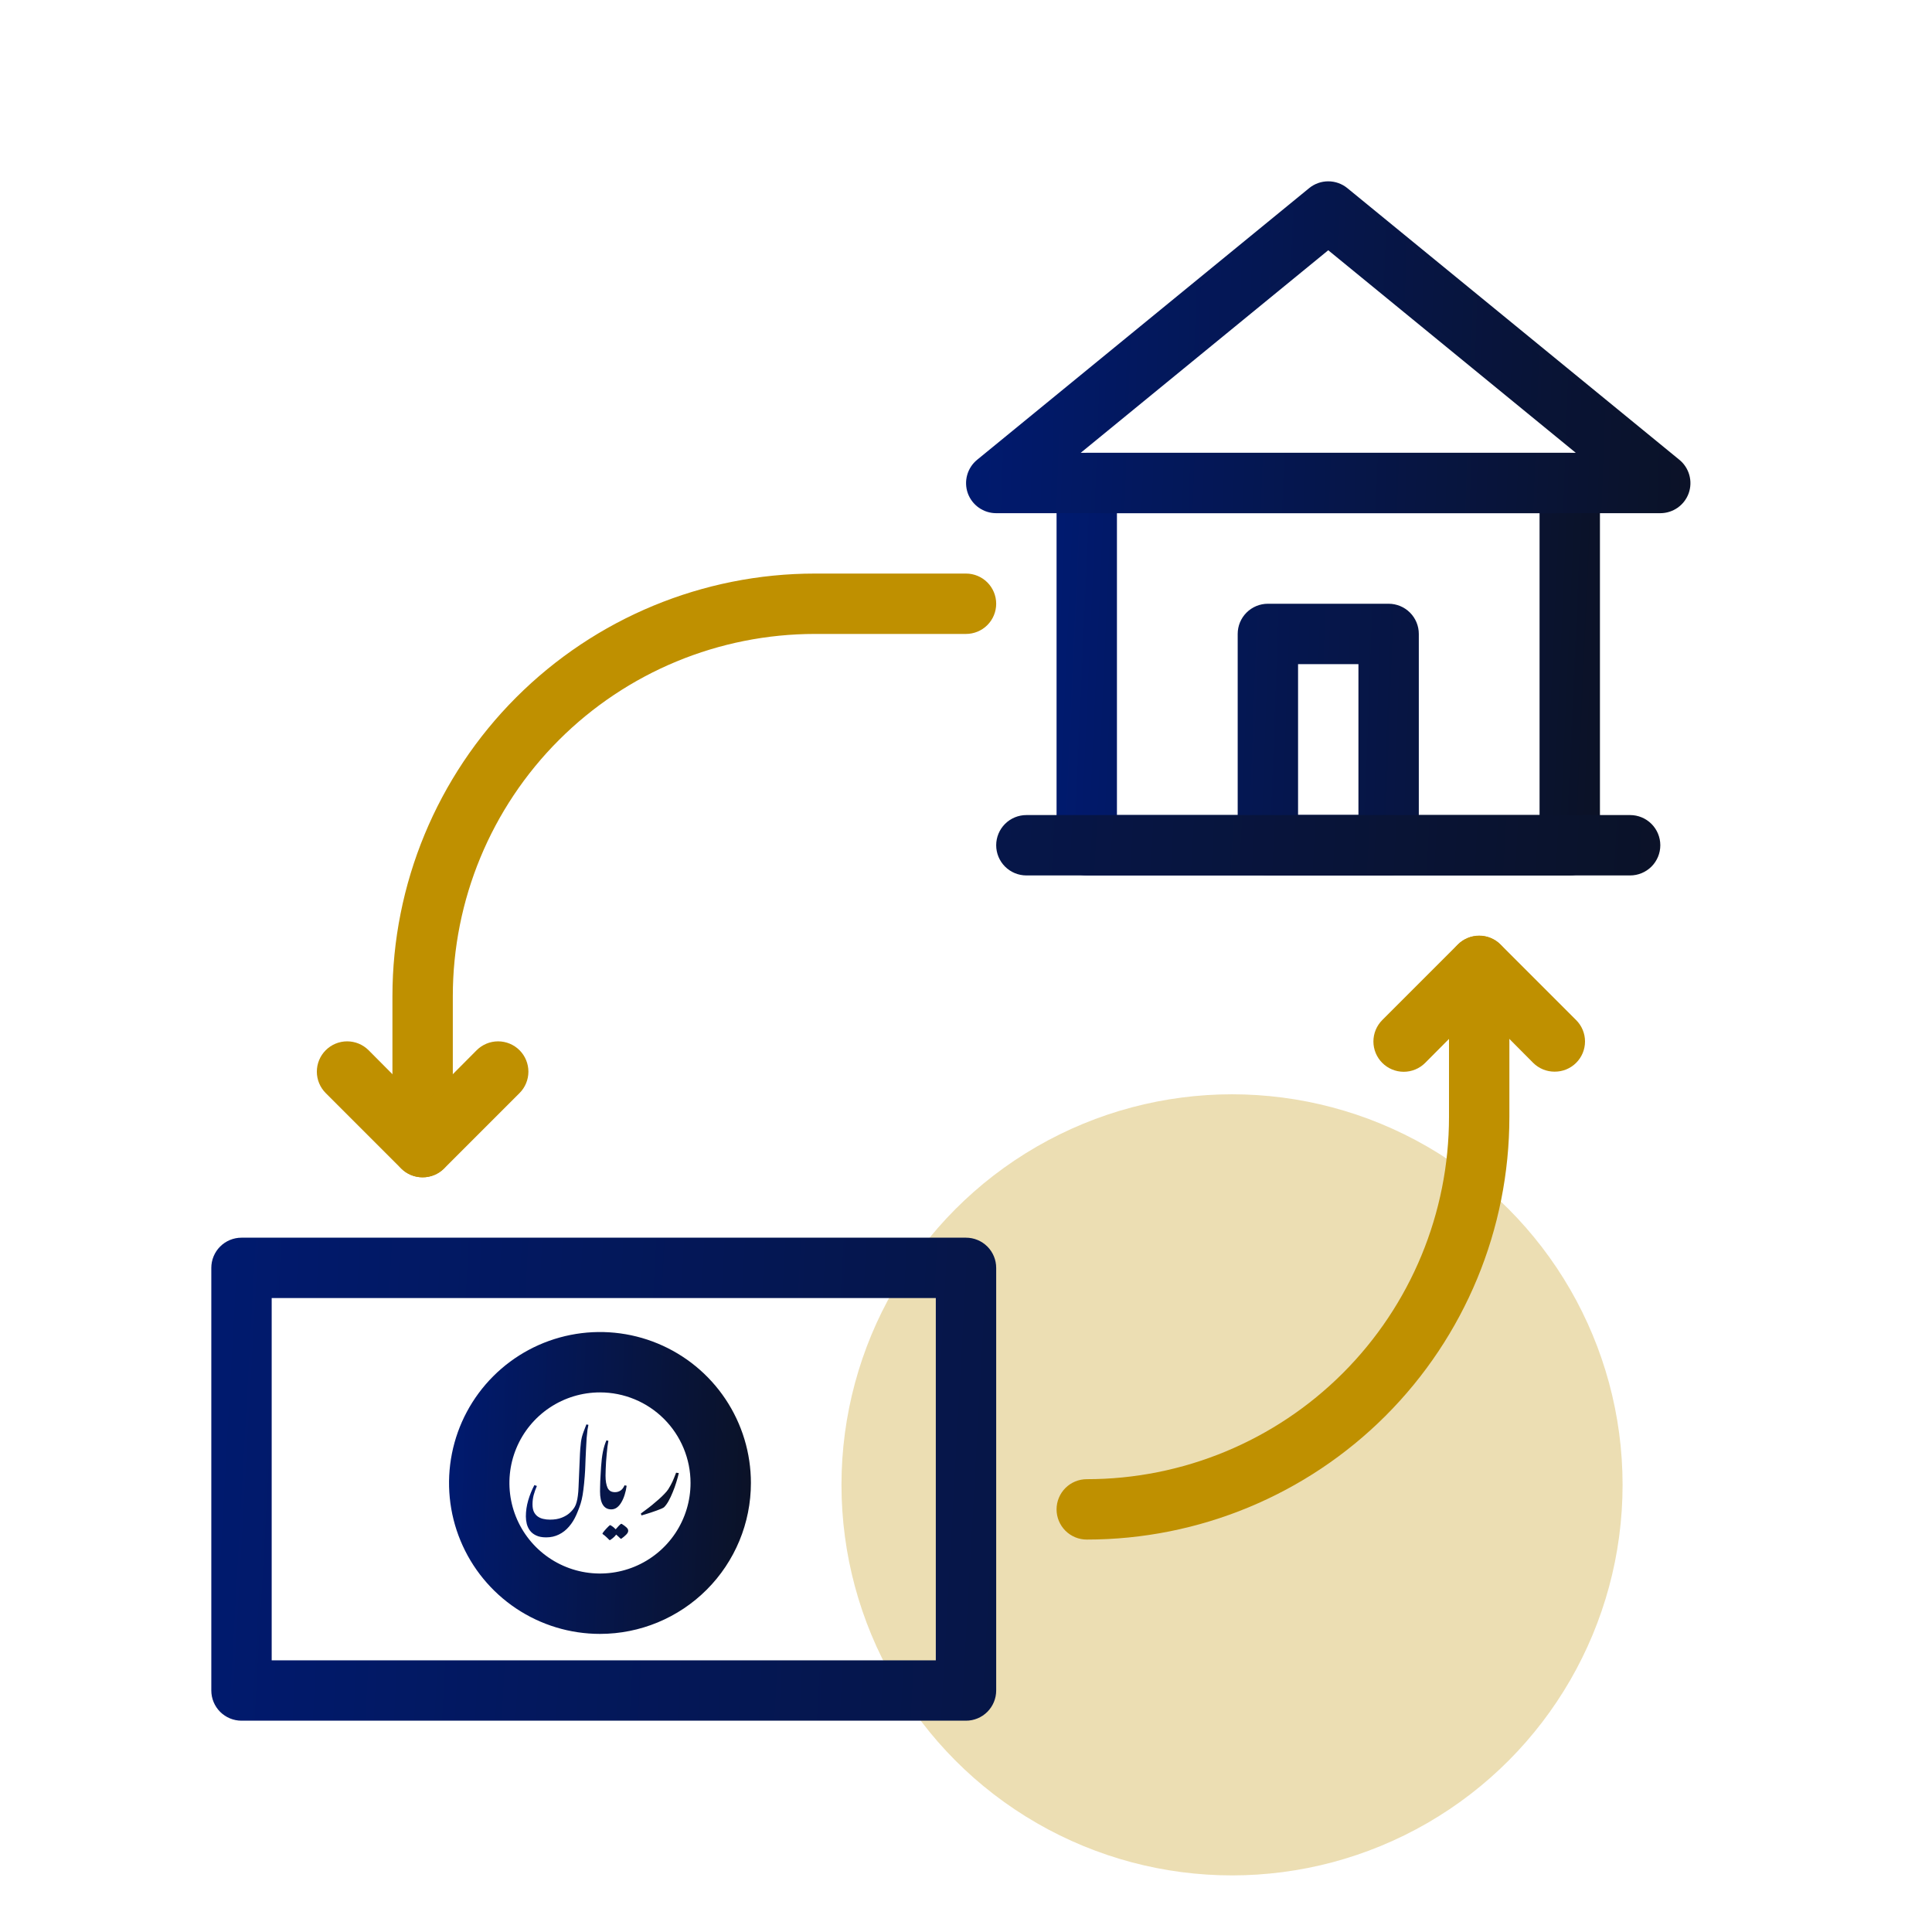
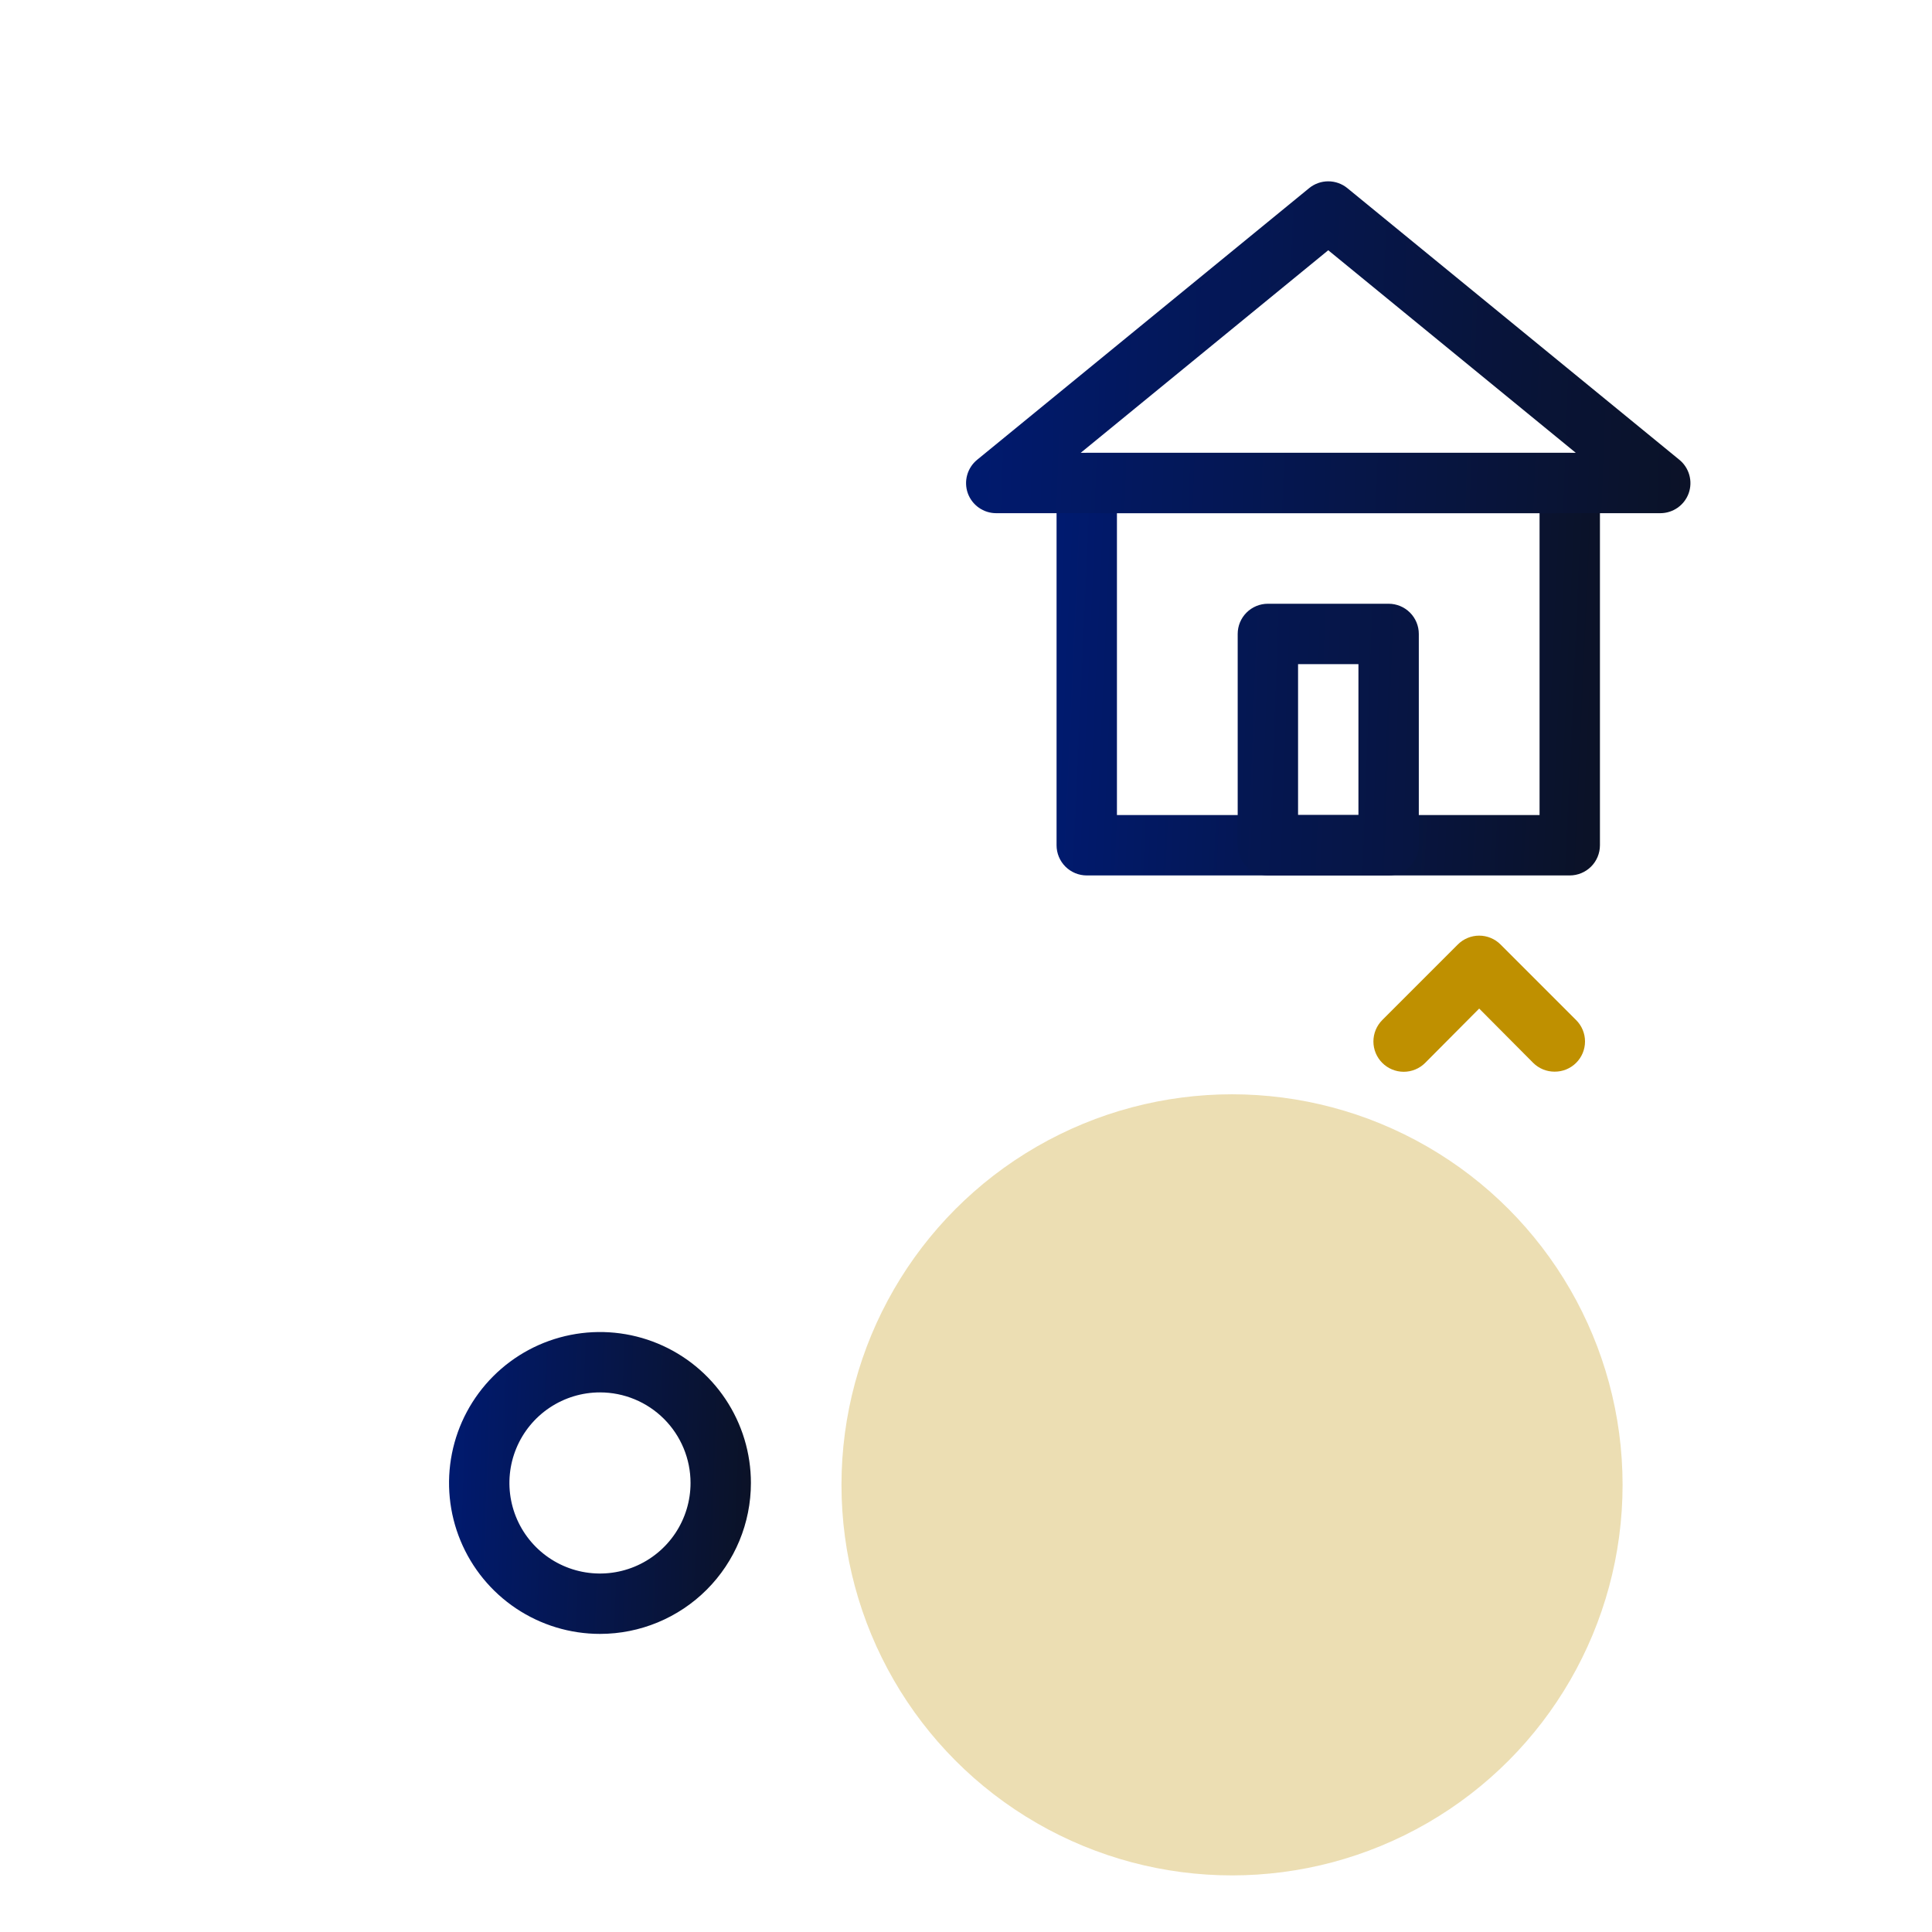
<svg xmlns="http://www.w3.org/2000/svg" width="512" height="512" viewBox="0 0 512 512" fill="none">
  <circle opacity="0.3" cx="326.5" cy="393.5" r="103.5" fill="#BF9000" />
  <path d="M416 232H288C285.878 232 283.843 231.157 282.343 229.657C280.843 228.157 280 226.122 280 224V128C280 125.878 280.843 123.843 282.343 122.343C283.843 120.843 285.878 120 288 120H416C418.122 120 420.157 120.843 421.657 122.343C423.157 123.843 424 125.878 424 128V224C424 226.122 423.157 228.157 421.657 229.657C420.157 231.157 418.122 232 416 232ZM296 216H408V136H296V216Z" fill="url(#paint0_linear_6056_4469)" />
  <path d="M440 136H264C262.356 135.999 260.752 135.492 259.406 134.547C258.061 133.603 257.039 132.266 256.48 130.72C255.927 129.165 255.868 127.477 256.312 125.887C256.756 124.297 257.681 122.883 258.96 121.84L346.96 49.84C348.385 48.684 350.165 48.053 352 48.053C353.835 48.053 355.615 48.684 357.04 49.84L445.04 121.84C446.319 122.883 447.244 124.297 447.688 125.887C448.132 127.477 448.073 129.165 447.52 130.72C446.961 132.266 445.939 133.603 444.594 134.547C443.248 135.492 441.644 135.999 440 136ZM286.4 120H417.6L352 66.32L286.4 120ZM368 232H336C333.878 232 331.843 231.157 330.343 229.657C328.843 228.157 328 226.122 328 224V168C328 165.878 328.843 163.843 330.343 162.343C331.843 160.843 333.878 160 336 160H368C370.122 160 372.157 160.843 373.657 162.343C375.157 163.843 376 165.878 376 168V224C376 226.122 375.157 228.157 373.657 229.657C372.157 231.157 370.122 232 368 232ZM344 216H360V176H344V216Z" fill="url(#paint1_linear_6056_4469)" />
-   <path d="M432 232H272C269.878 232 267.843 231.157 266.343 229.657C264.843 228.157 264 226.122 264 224C264 221.878 264.843 219.843 266.343 218.343C267.843 216.843 269.878 216 272 216H432C434.122 216 436.157 216.843 437.657 218.343C439.157 219.843 440 221.878 440 224C440 226.122 439.157 228.157 437.657 229.657C436.157 231.157 434.122 232 432 232ZM256 456H64C61.878 456 59.843 455.157 58.343 453.657C56.843 452.157 56 450.122 56 448V336C56 333.878 56.843 331.843 58.343 330.343C59.843 328.843 61.878 328 64 328H256C258.122 328 260.157 328.843 261.657 330.343C263.157 331.843 264 333.878 264 336V448C264 450.122 263.157 452.157 261.657 453.657C260.157 455.157 258.122 456 256 456ZM72 440H248V344H72V440Z" fill="url(#paint2_linear_6056_4469)" />
-   <path d="M112 312C109.878 312 107.843 311.157 106.343 309.657C104.843 308.157 104 306.122 104 304V264C104 234.296 115.8 205.808 136.804 184.804C157.808 163.8 186.296 152 216 152H256C258.122 152 260.157 152.843 261.657 154.343C263.157 155.843 264 157.878 264 160C264 162.122 263.157 164.157 261.657 165.657C260.157 167.157 258.122 168 256 168H216C190.539 168 166.121 178.114 148.118 196.118C130.114 214.121 120 238.539 120 264V304C120 306.122 119.157 308.157 117.657 309.657C116.157 311.157 114.122 312 112 312Z" fill="#BF9000" />
  <path fill-rule="evenodd" clip-rule="evenodd" d="M159 433C151.089 433 143.355 430.654 136.777 426.259C130.199 421.864 125.072 415.616 122.045 408.307C119.017 400.998 118.225 392.956 119.769 385.196C121.312 377.437 125.122 370.31 130.716 364.716C136.31 359.122 143.437 355.312 151.196 353.769C158.956 352.225 166.998 353.017 174.307 356.045C181.616 359.072 187.864 364.199 192.259 370.777C196.654 377.355 199 385.089 199 393C199 403.609 194.786 413.783 187.284 421.284C179.783 428.786 169.609 433 159 433ZM145.666 373.045C149.613 370.408 154.253 369 159 369C165.365 369 171.47 371.529 175.971 376.029C180.471 380.53 183 386.635 183 393C183 397.747 181.592 402.387 178.955 406.334C176.318 410.28 172.57 413.357 168.184 415.173C163.799 416.99 158.973 417.465 154.318 416.539C149.662 415.613 145.386 413.327 142.029 409.971C138.673 406.614 136.387 402.338 135.461 397.682C134.535 393.027 135.01 388.201 136.827 383.816C138.643 379.43 141.72 375.682 145.666 373.045Z" fill="url(#paint3_linear_6056_4469)" />
-   <path d="M112 312C110.947 312.006 109.903 311.804 108.929 311.406C107.954 311.008 107.068 310.421 106.32 309.68L86.32 289.68C84.814 288.174 83.967 286.13 83.967 284C83.967 281.87 84.814 279.826 86.32 278.32C87.826 276.814 89.87 275.967 92 275.967C94.13 275.967 96.174 276.814 97.68 278.32L112 292.72L126.32 278.32C127.066 277.574 127.951 276.982 128.926 276.579C129.901 276.175 130.945 275.967 132 275.967C133.055 275.967 134.099 276.175 135.074 276.579C136.049 276.982 136.934 277.574 137.68 278.32C138.426 279.066 139.018 279.951 139.421 280.926C139.825 281.901 140.033 282.945 140.033 284C140.033 285.055 139.825 286.099 139.421 287.074C139.018 288.049 138.426 288.934 137.68 289.68L117.68 309.68C116.932 310.421 116.046 311.008 115.071 311.406C114.097 311.804 113.053 312.006 112 312ZM288 408C285.878 408 283.843 407.157 282.343 405.657C280.843 404.157 280 402.122 280 400C280 397.878 280.843 395.843 282.343 394.343C283.843 392.843 285.878 392 288 392C313.461 392 337.879 381.886 355.882 363.882C373.886 345.879 384 321.461 384 296V256C384 253.878 384.843 251.843 386.343 250.343C387.843 248.843 389.878 248 392 248C394.122 248 396.157 248.843 397.657 250.343C399.157 251.843 400 253.878 400 256V296C400 325.704 388.2 354.192 367.196 375.196C346.192 396.2 317.704 408 288 408Z" fill="#BF9000" />
  <path d="M412 284C410.947 284.006 409.903 283.804 408.929 283.406C407.954 283.008 407.068 282.421 406.32 281.68L392 267.28L377.68 281.68C376.934 282.426 376.049 283.018 375.074 283.421C374.099 283.825 373.055 284.033 372 284.033C370.945 284.033 369.901 283.825 368.926 283.421C367.951 283.018 367.066 282.426 366.32 281.68C365.574 280.934 364.982 280.049 364.579 279.074C364.175 278.099 363.967 277.055 363.967 276C363.967 274.945 364.175 273.901 364.579 272.926C364.982 271.951 365.574 271.066 366.32 270.32L386.32 250.32C387.064 249.57 387.949 248.975 388.923 248.569C389.898 248.163 390.944 247.954 392 247.954C393.056 247.954 394.102 248.163 395.077 248.569C396.051 248.975 396.936 249.57 397.68 250.32L417.68 270.32C418.43 271.064 419.025 271.949 419.431 272.923C419.837 273.898 420.046 274.944 420.046 276C420.046 277.056 419.837 278.102 419.431 279.077C419.025 280.051 418.43 280.936 417.68 281.68C416.932 282.421 416.046 283.008 415.071 283.406C414.097 283.804 413.053 284.006 412 284Z" fill="#BF9000" />
-   <path d="M144.74 407.42C143.673 407.42 142.793 407.253 142.1 406.92C141.407 406.6 140.86 406.173 140.46 405.64C140.06 405.107 139.773 404.507 139.6 403.84C139.44 403.187 139.36 402.533 139.36 401.88C139.36 400.453 139.567 399.033 139.98 397.62C140.393 396.207 140.94 394.853 141.62 393.56L142.28 393.8C141.947 394.56 141.667 395.347 141.44 396.16C141.227 396.96 141.12 397.793 141.12 398.66C141.12 399.46 141.24 400.12 141.48 400.64C141.733 401.16 142.073 401.573 142.5 401.88C142.927 402.187 143.413 402.4 143.96 402.52C144.52 402.653 145.113 402.72 145.74 402.72C146.953 402.72 147.993 402.547 148.86 402.2C149.74 401.853 150.46 401.42 151.02 400.9C151.58 400.38 152.007 399.867 152.3 399.36C152.5 399.027 152.667 398.613 152.8 398.12C152.947 397.613 153.06 397.027 153.14 396.36C153.233 395.68 153.293 394.927 153.32 394.1C153.427 391.767 153.507 389.88 153.56 388.44C153.627 386.987 153.673 385.907 153.7 385.2C153.74 384.48 153.767 384.06 153.78 383.94C153.847 383.247 153.907 382.653 153.96 382.16C154.027 381.667 154.113 381.207 154.22 380.78C154.34 380.34 154.493 379.867 154.68 379.36C154.867 378.84 155.107 378.213 155.4 377.48L155.94 377.6C155.873 377.853 155.793 378.28 155.7 378.88C155.62 379.467 155.54 380.227 155.46 381.16C155.393 382.093 155.333 383.2 155.28 384.48C155.24 385.32 155.207 386.047 155.18 386.66C155.167 387.26 155.147 387.807 155.12 388.3C155.107 388.78 155.087 389.247 155.06 389.7C155.033 390.153 155 390.653 154.96 391.2C154.853 392.613 154.733 393.82 154.6 394.82C154.48 395.807 154.333 396.667 154.16 397.4C153.987 398.133 153.78 398.813 153.54 399.44C153.313 400.067 153.047 400.733 152.74 401.44C152.22 402.627 151.573 403.667 150.8 404.56C150.027 405.467 149.133 406.167 148.12 406.66C147.107 407.167 145.98 407.42 144.74 407.42ZM161.993 400C161.02 400 160.28 399.6 159.773 398.8C159.266 398 159.013 396.813 159.013 395.24C159.013 394.88 159.02 394.48 159.033 394.04C159.046 393.587 159.06 393.087 159.073 392.54C159.1 391.993 159.133 391.4 159.173 390.76C159.213 390.12 159.253 389.433 159.293 388.7C159.386 387.233 159.546 385.92 159.773 384.76C160.013 383.587 160.326 382.567 160.713 381.7L161.233 381.84C161.153 382.227 161.073 382.72 160.993 383.32C160.926 383.907 160.86 384.553 160.793 385.26C160.726 385.953 160.666 386.66 160.613 387.38C160.573 388.1 160.54 388.78 160.513 389.42C160.486 390.06 160.473 390.613 160.473 391.08C160.473 391.773 160.52 392.387 160.613 392.92C160.706 393.453 160.84 393.913 161.013 394.3C161.2 394.673 161.453 394.96 161.773 395.16C162.106 395.347 162.506 395.44 162.973 395.44C163.293 395.44 163.52 395.613 163.653 395.96C163.786 396.307 163.853 396.8 163.853 397.44C163.853 398.053 163.766 398.553 163.593 398.94C163.42 399.313 163.186 399.587 162.893 399.76C162.613 399.92 162.313 400 161.993 400ZM161.522 408.14C161.162 407.793 160.889 407.527 160.702 407.34C160.502 407.167 160.335 407.02 160.202 406.9C160.055 406.78 159.882 406.653 159.682 406.52V406.32C159.775 406.173 159.909 405.993 160.082 405.78C160.255 405.567 160.449 405.347 160.662 405.12C160.862 404.907 161.049 404.713 161.222 404.54C161.395 404.367 161.522 404.253 161.602 404.2H161.802C162.149 404.413 162.429 404.607 162.642 404.78C162.855 404.967 163.029 405.133 163.162 405.28C163.442 404.947 163.715 404.64 163.982 404.36C164.249 404.093 164.442 403.92 164.562 403.84H164.762C165.309 404.187 165.729 404.5 166.022 404.78C166.329 405.06 166.482 405.36 166.482 405.68C166.482 406.013 166.289 406.367 165.902 406.74C165.529 407.113 165.109 407.46 164.642 407.78H164.482C164.202 407.513 163.969 407.293 163.782 407.12C163.609 406.96 163.442 406.813 163.282 406.68C162.989 407.133 162.455 407.62 161.682 408.14H161.522ZM162.008 400C161.754 400 161.541 399.847 161.368 399.54C161.194 399.233 161.108 398.713 161.108 397.98C161.108 397.473 161.181 397.033 161.328 396.66C161.461 396.273 161.668 395.973 161.948 395.76C162.228 395.547 162.574 395.44 162.988 395.44C163.534 395.44 164.028 395.293 164.468 395C164.908 394.693 165.254 394.233 165.508 393.62L166.068 393.74C165.961 394.567 165.788 395.353 165.548 396.1C165.321 396.847 165.034 397.513 164.688 398.1C164.354 398.687 163.961 399.153 163.508 399.5C163.054 399.833 162.554 400 162.008 400ZM169.993 401.6L169.833 401.1C170.193 400.847 170.633 400.52 171.153 400.12C171.686 399.733 172.246 399.3 172.833 398.82C173.433 398.327 174.013 397.833 174.573 397.34C175.146 396.833 175.653 396.347 176.093 395.88C176.546 395.413 176.886 395 177.113 394.64C177.353 394.24 177.559 393.887 177.733 393.58C177.906 393.273 178.059 392.973 178.193 392.68C178.339 392.373 178.486 392.033 178.633 391.66C178.793 391.273 178.973 390.813 179.173 390.28L179.893 390.38C179.733 391.1 179.513 391.907 179.233 392.8C178.966 393.68 178.653 394.553 178.293 395.42C177.946 396.287 177.573 397.08 177.173 397.8C176.773 398.507 176.373 399.053 175.973 399.44C175.866 399.533 175.633 399.66 175.273 399.82C174.913 399.98 174.486 400.147 173.993 400.32C173.513 400.493 173.013 400.667 172.493 400.84C171.973 401.013 171.486 401.167 171.033 401.3C170.593 401.433 170.246 401.533 169.993 401.6Z" fill="url(#paint4_linear_6056_4469)" />
  <defs>
    <linearGradient id="paint0_linear_6056_4469" x1="280" y1="120" x2="428.726" y2="126.673" gradientUnits="userSpaceOnUse">
      <stop stop-color="#001A70" />
      <stop offset="1" stop-color="#0B1226" />
    </linearGradient>
    <linearGradient id="paint1_linear_6056_4469" x1="256.017" y1="48.053" x2="454.419" y2="55.279" gradientUnits="userSpaceOnUse">
      <stop stop-color="#001A70" />
      <stop offset="1" stop-color="#0B1226" />
    </linearGradient>
    <linearGradient id="paint2_linear_6056_4469" x1="56" y1="216" x2="452.166" y2="238.121" gradientUnits="userSpaceOnUse">
      <stop stop-color="#001A70" />
      <stop offset="1" stop-color="#0B1226" />
    </linearGradient>
    <linearGradient id="paint3_linear_6056_4469" x1="119" y1="353" x2="201.691" y2="355.886" gradientUnits="userSpaceOnUse">
      <stop stop-color="#001A70" />
      <stop offset="1" stop-color="#0B1226" />
    </linearGradient>
    <linearGradient id="paint4_linear_6056_4469" x1="139" y1="375" x2="182.304" y2="377.645" gradientUnits="userSpaceOnUse">
      <stop stop-color="#001A70" />
      <stop offset="1" stop-color="#0B1226" />
    </linearGradient>
  </defs>
</svg>